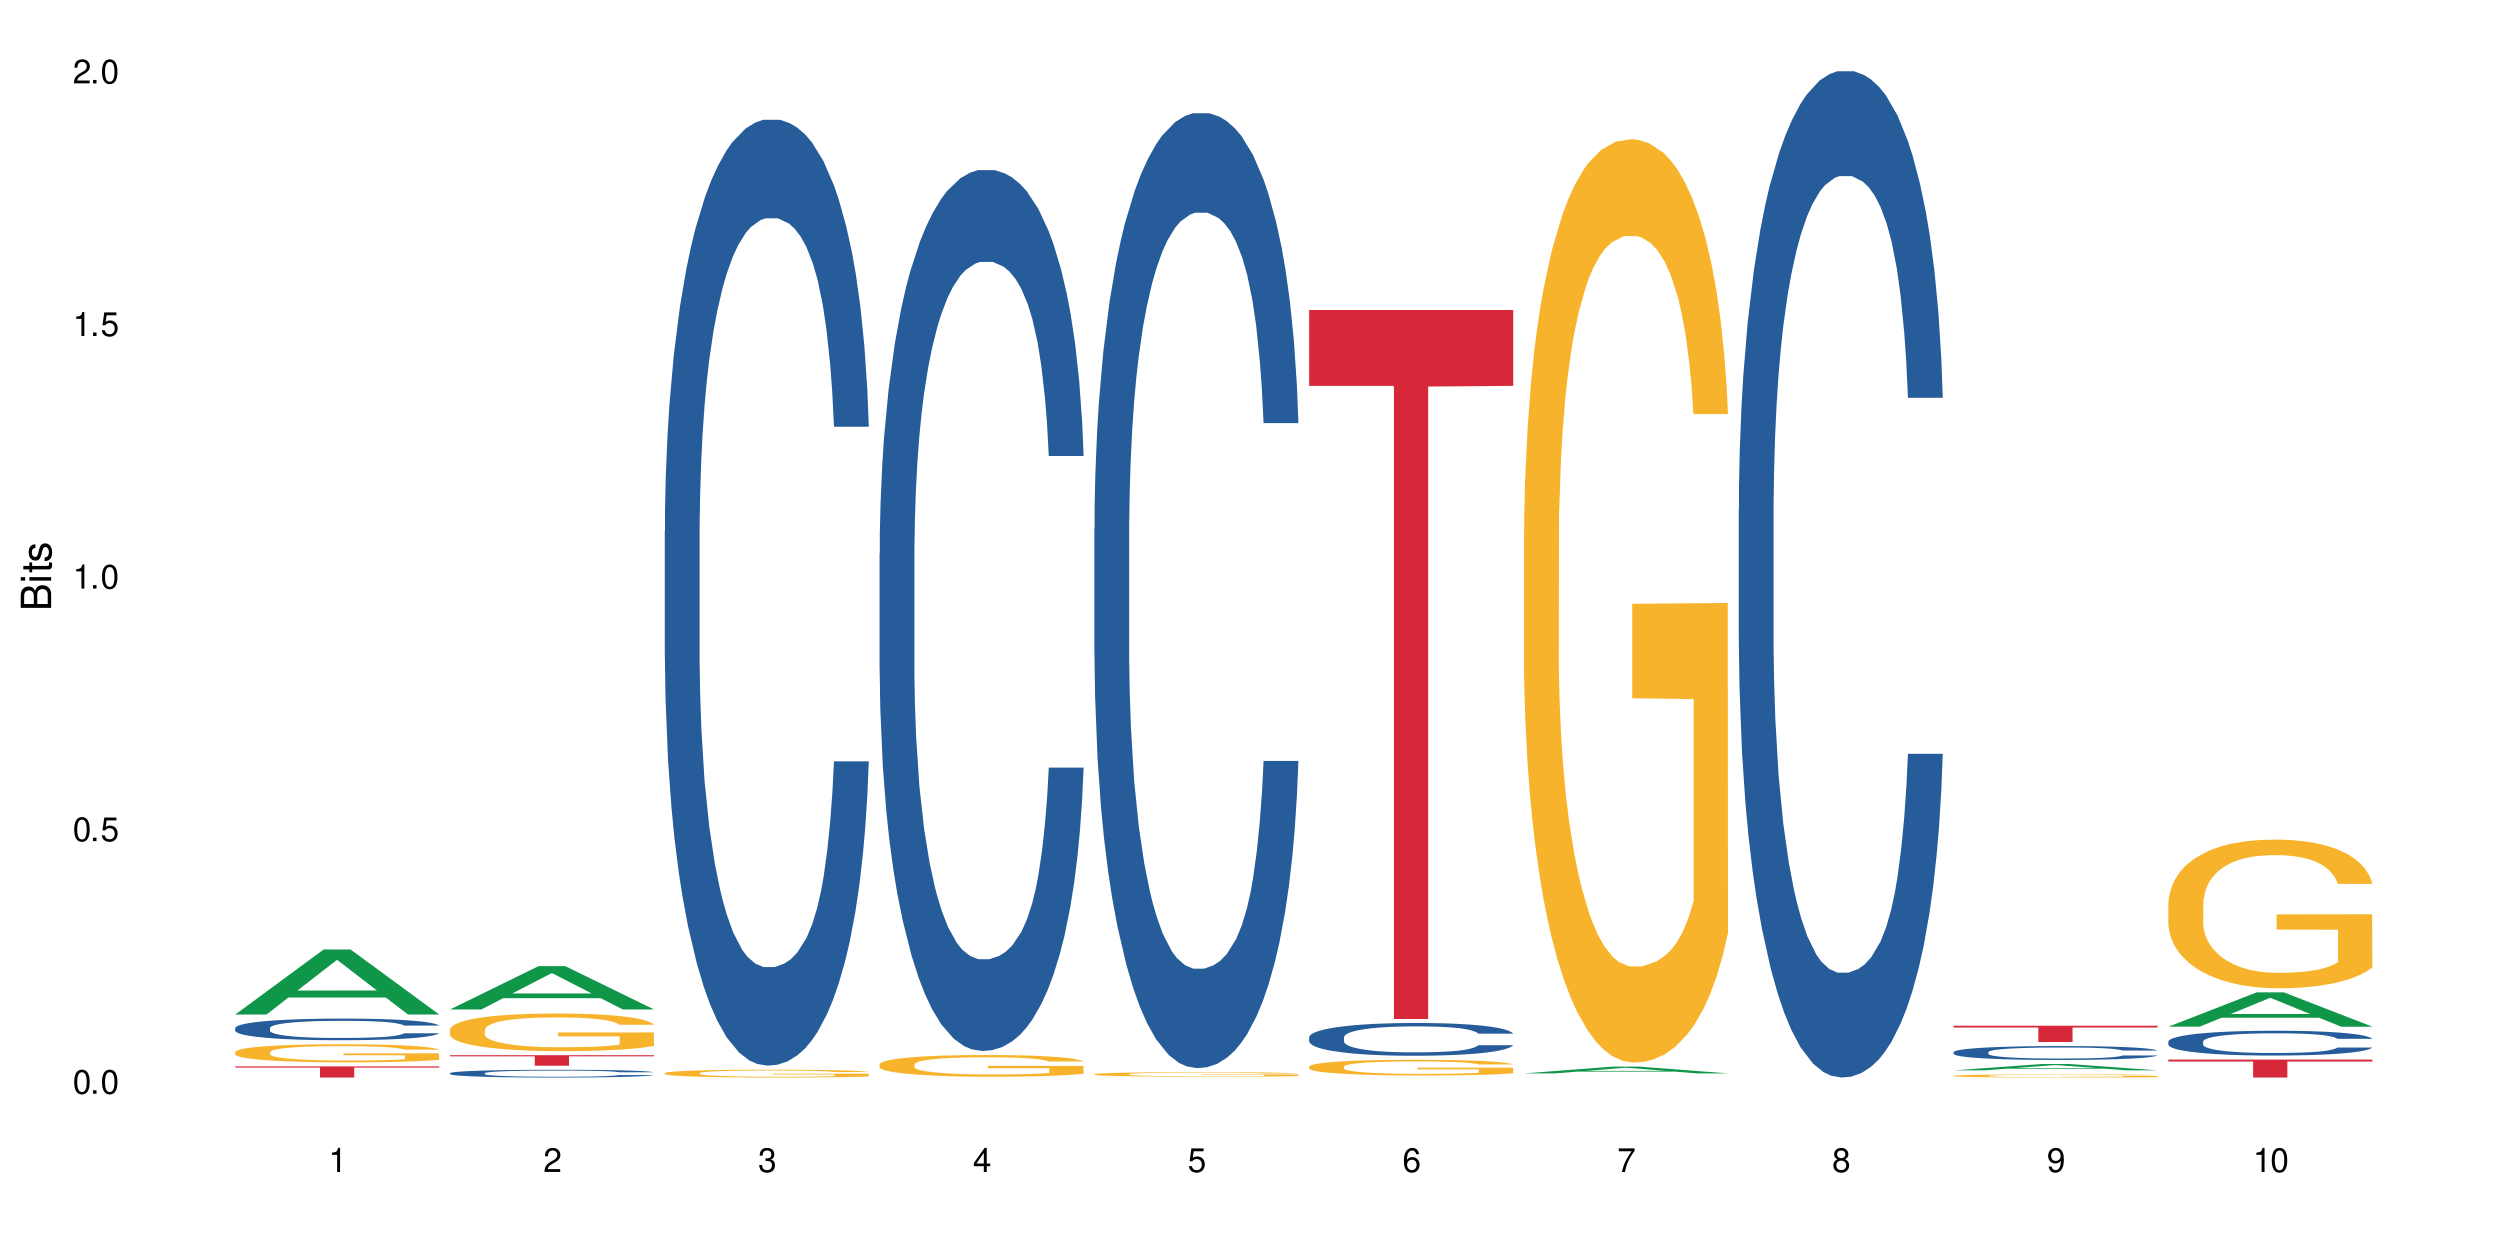
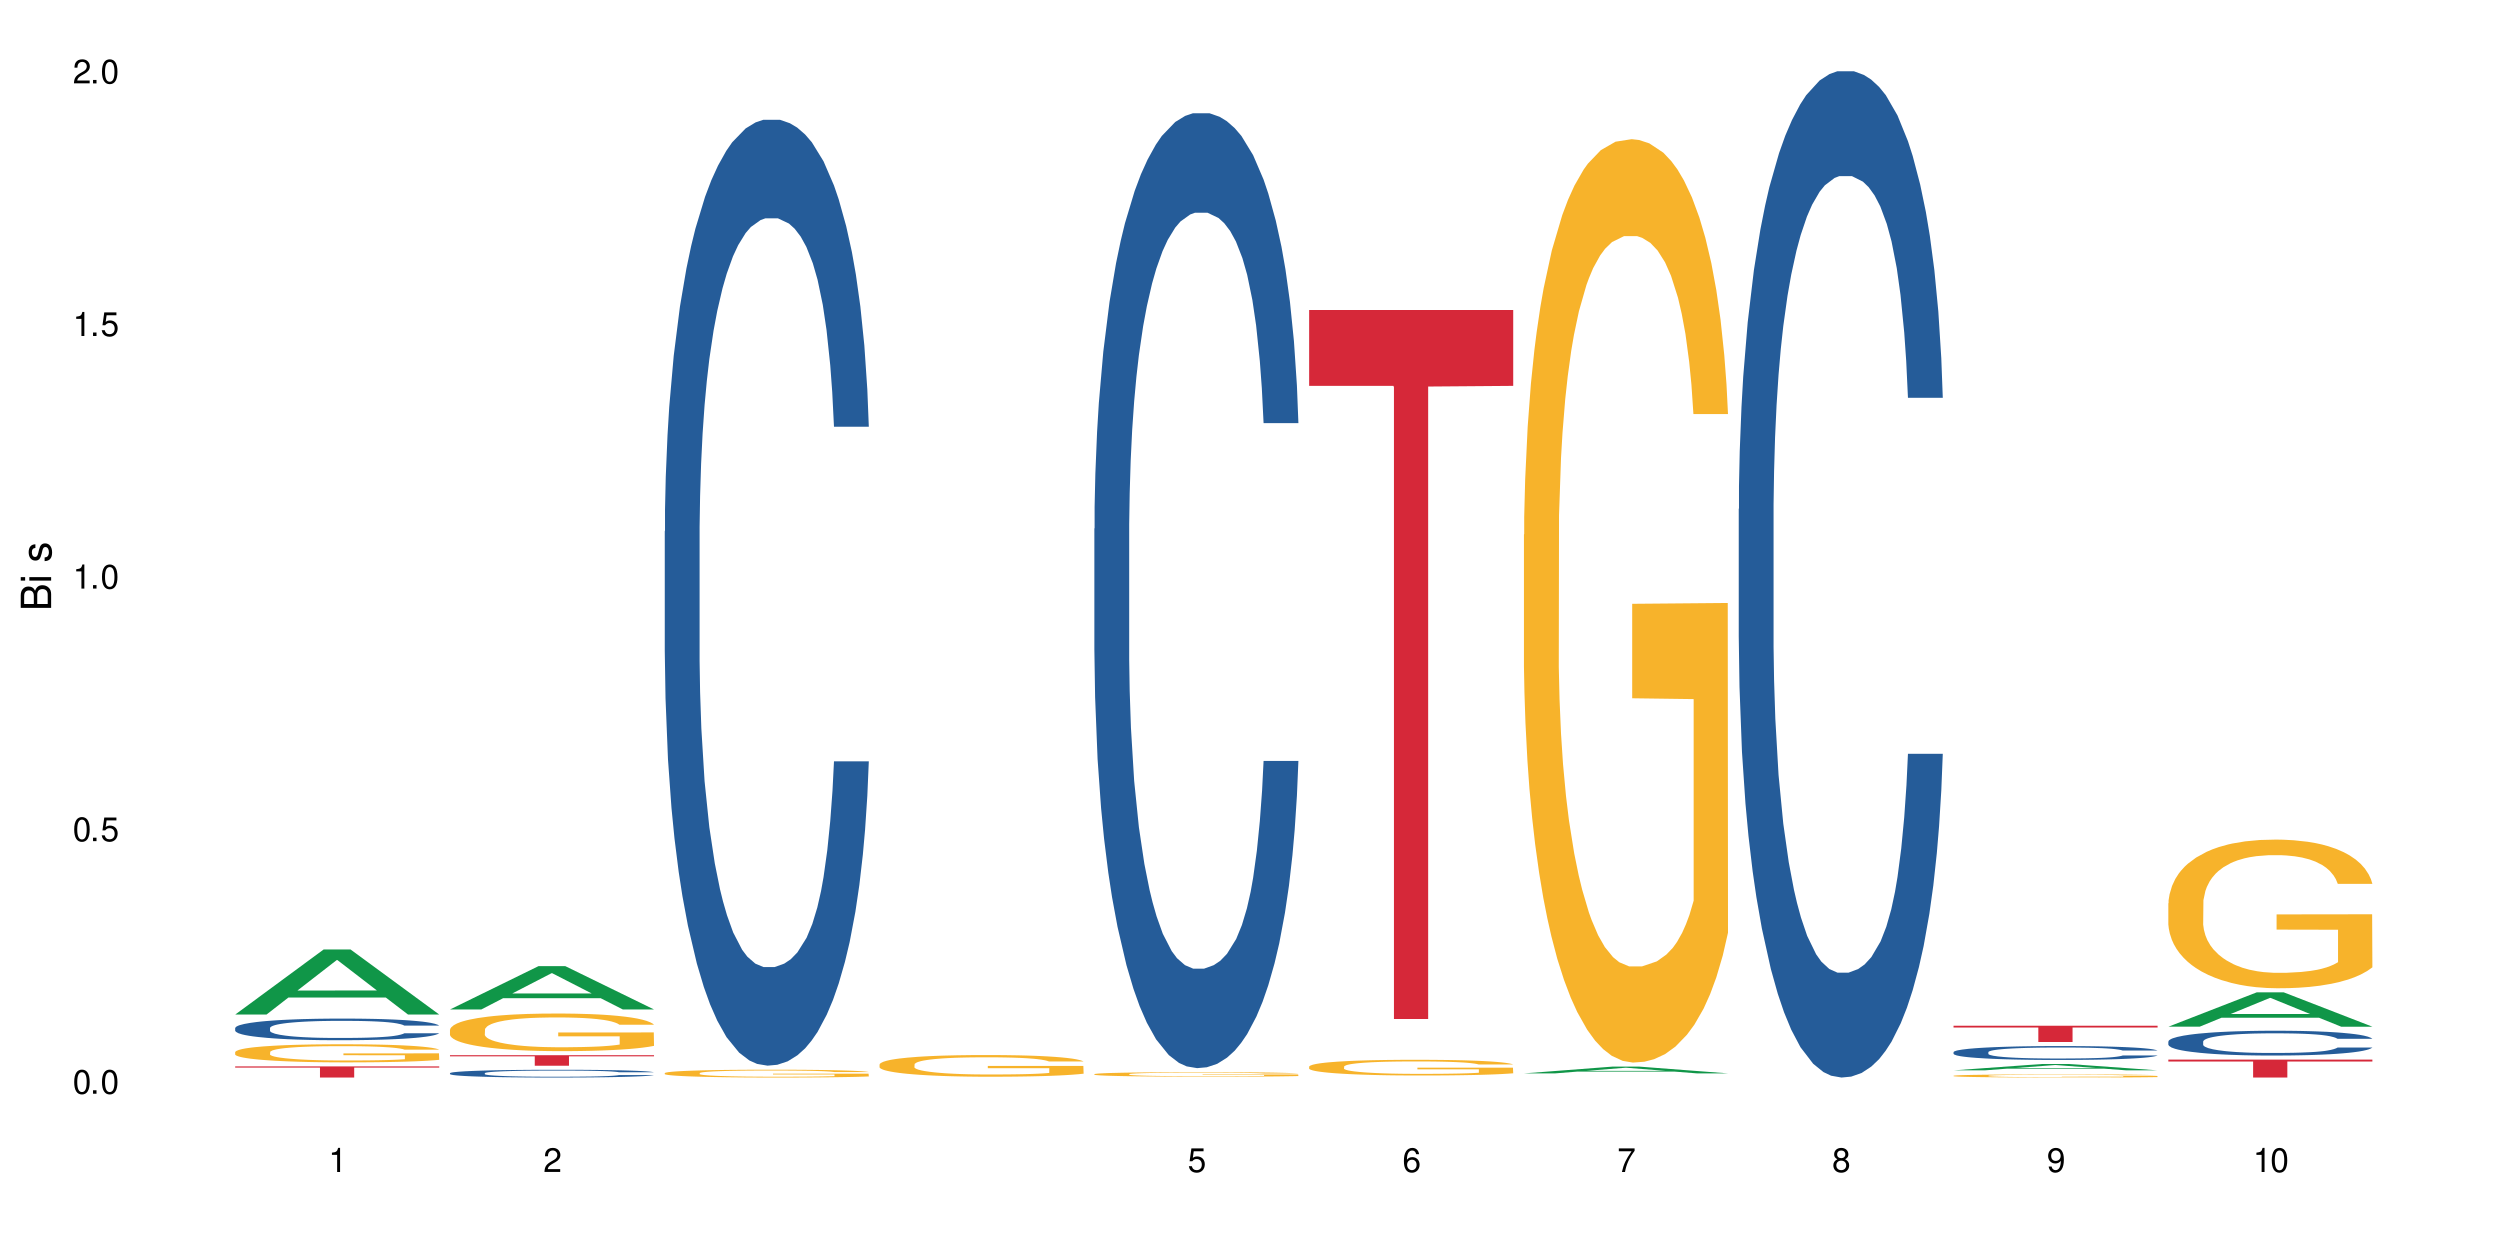
<svg xmlns="http://www.w3.org/2000/svg" xmlns:xlink="http://www.w3.org/1999/xlink" width="720" height="360" viewBox="0 0 720 360">
  <defs>
    <g>
      <g id="glyph-0-0">
</g>
      <g id="glyph-0-1">
        <path d="M 2.641 -6.938 C 2 -6.938 1.422 -6.656 1.078 -6.172 C 0.641 -5.562 0.406 -4.641 0.406 -3.359 C 0.406 -1.016 1.188 0.219 2.641 0.219 C 4.078 0.219 4.859 -1.016 4.859 -3.297 C 4.859 -4.641 4.656 -5.547 4.203 -6.172 C 3.844 -6.656 3.281 -6.938 2.641 -6.938 Z M 2.641 -6.188 C 3.547 -6.188 4 -5.25 4 -3.375 C 4 -1.406 3.562 -0.484 2.625 -0.484 C 1.734 -0.484 1.281 -1.438 1.281 -3.344 C 1.281 -5.25 1.734 -6.188 2.641 -6.188 Z M 2.641 -6.188 " />
      </g>
      <g id="glyph-0-2">
        <path d="M 1.828 -1 L 0.828 -1 L 0.828 0 L 1.828 0 Z M 1.828 -1 " />
      </g>
      <g id="glyph-0-3">
        <path d="M 4.562 -6.797 L 1.062 -6.797 L 0.547 -3.094 L 1.328 -3.094 C 1.719 -3.562 2.047 -3.734 2.578 -3.734 C 3.484 -3.734 4.062 -3.109 4.062 -2.094 C 4.062 -1.125 3.484 -0.531 2.578 -0.531 C 1.828 -0.531 1.375 -0.906 1.188 -1.672 L 0.328 -1.672 C 0.453 -1.109 0.547 -0.844 0.75 -0.594 C 1.125 -0.078 1.828 0.219 2.594 0.219 C 3.969 0.219 4.922 -0.781 4.922 -2.219 C 4.922 -3.562 4.031 -4.484 2.719 -4.484 C 2.25 -4.484 1.859 -4.359 1.469 -4.062 L 1.734 -5.969 L 4.562 -5.969 Z M 4.562 -6.797 " />
      </g>
      <g id="glyph-0-4">
        <path d="M 2.484 -4.938 L 2.484 0 L 3.328 0 L 3.328 -6.938 L 2.766 -6.938 C 2.469 -5.875 2.281 -5.734 0.984 -5.562 L 0.984 -4.938 Z M 2.484 -4.938 " />
      </g>
      <g id="glyph-0-5">
        <path d="M 4.859 -0.828 L 1.281 -0.828 C 1.359 -1.406 1.672 -1.781 2.5 -2.281 L 3.469 -2.828 C 4.406 -3.344 4.906 -4.062 4.906 -4.906 C 4.906 -5.484 4.672 -6.031 4.266 -6.406 C 3.859 -6.766 3.375 -6.938 2.719 -6.938 C 1.859 -6.938 1.219 -6.625 0.844 -6.031 C 0.609 -5.672 0.5 -5.234 0.484 -4.531 L 1.328 -4.531 C 1.359 -5.016 1.406 -5.281 1.531 -5.516 C 1.75 -5.938 2.188 -6.203 2.703 -6.203 C 3.469 -6.203 4.031 -5.641 4.031 -4.891 C 4.031 -4.344 3.719 -3.859 3.125 -3.516 L 2.234 -3 C 0.812 -2.172 0.406 -1.531 0.328 -0.016 L 4.859 -0.016 Z M 4.859 -0.828 " />
      </g>
      <g id="glyph-0-6">
-         <path d="M 2.125 -3.188 L 2.578 -3.188 C 3.5 -3.188 3.984 -2.766 3.984 -1.922 C 3.984 -1.062 3.469 -0.531 2.594 -0.531 C 1.656 -0.531 1.203 -1 1.156 -2.016 L 0.312 -2.016 C 0.344 -1.453 0.438 -1.094 0.609 -0.781 C 0.953 -0.109 1.625 0.219 2.547 0.219 C 3.953 0.219 4.859 -0.625 4.859 -1.938 C 4.859 -2.828 4.516 -3.297 3.703 -3.594 C 4.344 -3.844 4.656 -4.328 4.656 -5.031 C 4.656 -6.219 3.875 -6.938 2.578 -6.938 C 1.203 -6.938 0.484 -6.172 0.453 -4.703 L 1.297 -4.703 C 1.312 -5.125 1.344 -5.359 1.453 -5.578 C 1.641 -5.969 2.062 -6.203 2.594 -6.203 C 3.344 -6.203 3.797 -5.75 3.797 -5 C 3.797 -4.516 3.609 -4.219 3.25 -4.047 C 3.016 -3.953 2.703 -3.922 2.125 -3.906 Z M 2.125 -3.188 " />
-       </g>
+         </g>
      <g id="glyph-0-7">
-         <path d="M 3.141 -1.672 L 3.141 0 L 3.984 0 L 3.984 -1.672 L 4.984 -1.672 L 4.984 -2.438 L 3.984 -2.438 L 3.984 -6.938 L 3.359 -6.938 L 0.266 -2.578 L 0.266 -1.672 Z M 3.141 -2.438 L 1 -2.438 L 3.141 -5.5 Z M 3.141 -2.438 " />
-       </g>
+         </g>
      <g id="glyph-0-8">
        <path d="M 4.781 -5.125 C 4.609 -6.266 3.891 -6.938 2.844 -6.938 C 2.094 -6.938 1.422 -6.578 1.031 -5.953 C 0.594 -5.266 0.406 -4.422 0.406 -3.172 C 0.406 -2 0.578 -1.25 0.984 -0.641 C 1.359 -0.078 1.953 0.219 2.703 0.219 C 3.984 0.219 4.922 -0.75 4.922 -2.094 C 4.922 -3.375 4.062 -4.281 2.844 -4.281 C 2.172 -4.281 1.641 -4.031 1.281 -3.516 C 1.281 -5.234 1.828 -6.188 2.797 -6.188 C 3.391 -6.188 3.797 -5.797 3.938 -5.125 Z M 2.734 -3.531 C 3.547 -3.531 4.062 -2.953 4.062 -2.031 C 4.062 -1.156 3.484 -0.531 2.703 -0.531 C 1.922 -0.531 1.328 -1.188 1.328 -2.078 C 1.328 -2.938 1.906 -3.531 2.734 -3.531 Z M 2.734 -3.531 " />
      </g>
      <g id="glyph-0-9">
        <path d="M 4.984 -6.797 L 0.438 -6.797 L 0.438 -5.969 L 4.109 -5.969 C 2.5 -3.656 1.828 -2.234 1.328 0 L 2.219 0 C 2.594 -2.172 3.453 -4.047 4.984 -6.094 Z M 4.984 -6.797 " />
      </g>
      <g id="glyph-0-10">
        <path d="M 3.75 -3.656 C 4.469 -4.094 4.688 -4.438 4.688 -5.078 C 4.688 -6.172 3.844 -6.938 2.641 -6.938 C 1.438 -6.938 0.594 -6.172 0.594 -5.094 C 0.594 -4.438 0.812 -4.094 1.516 -3.656 C 0.734 -3.266 0.359 -2.703 0.359 -1.922 C 0.359 -0.656 1.281 0.219 2.641 0.219 C 3.984 0.219 4.922 -0.656 4.922 -1.922 C 4.922 -2.703 4.531 -3.266 3.75 -3.656 Z M 2.641 -6.188 C 3.359 -6.188 3.812 -5.75 3.812 -5.062 C 3.812 -4.406 3.344 -3.984 2.641 -3.984 C 1.922 -3.984 1.453 -4.406 1.453 -5.078 C 1.453 -5.75 1.922 -6.188 2.641 -6.188 Z M 2.641 -3.266 C 3.484 -3.266 4.062 -2.719 4.062 -1.906 C 4.062 -1.078 3.484 -0.531 2.625 -0.531 C 1.797 -0.531 1.219 -1.094 1.219 -1.906 C 1.219 -2.719 1.781 -3.266 2.641 -3.266 Z M 2.641 -3.266 " />
      </g>
      <g id="glyph-0-11">
        <path d="M 0.516 -1.578 C 0.672 -0.453 1.406 0.219 2.438 0.219 C 3.188 0.219 3.859 -0.141 4.266 -0.766 C 4.688 -1.453 4.891 -2.297 4.891 -3.547 C 4.891 -4.719 4.703 -5.453 4.312 -6.078 C 3.938 -6.641 3.344 -6.938 2.594 -6.938 C 1.297 -6.938 0.359 -5.969 0.359 -4.625 C 0.359 -3.344 1.234 -2.453 2.453 -2.453 C 3.094 -2.453 3.578 -2.672 4.016 -3.203 C 4 -1.484 3.469 -0.531 2.5 -0.531 C 1.906 -0.531 1.484 -0.906 1.359 -1.578 Z M 2.578 -6.203 C 3.375 -6.203 3.969 -5.531 3.969 -4.641 C 3.969 -3.797 3.391 -3.188 2.547 -3.188 C 1.734 -3.188 1.234 -3.766 1.234 -4.688 C 1.234 -5.562 1.797 -6.203 2.578 -6.203 Z M 2.578 -6.203 " />
      </g>
      <g id="glyph-1-0">
</g>
      <g id="glyph-1-1">
        <path d="M 0 -0.953 L 0 -4.891 C 0 -5.719 -0.234 -6.344 -0.734 -6.797 C -1.188 -7.234 -1.812 -7.469 -2.5 -7.469 C -3.547 -7.469 -4.188 -7 -4.625 -5.875 C -4.984 -6.688 -5.625 -7.094 -6.531 -7.094 C -7.172 -7.094 -7.734 -6.859 -8.141 -6.391 C -8.562 -5.922 -8.75 -5.344 -8.75 -4.5 L -8.75 -0.953 Z M -4.984 -2.062 L -7.766 -2.062 L -7.766 -4.219 C -7.766 -4.844 -7.688 -5.203 -7.453 -5.5 C -7.219 -5.812 -6.859 -5.969 -6.375 -5.969 C -5.891 -5.969 -5.531 -5.812 -5.297 -5.5 C -5.062 -5.203 -4.984 -4.844 -4.984 -4.219 Z M -0.984 -2.062 L -4 -2.062 L -4 -4.781 C -4 -5.766 -3.438 -6.359 -2.484 -6.359 C -1.547 -6.359 -0.984 -5.766 -0.984 -4.781 Z M -0.984 -2.062 " />
      </g>
      <g id="glyph-1-2">
        <path d="M -6.281 -1.797 L -6.281 -0.797 L 0 -0.797 L 0 -1.797 Z M -8.75 -1.797 L -8.75 -0.797 L -7.484 -0.797 L -7.484 -1.797 Z M -8.75 -1.797 " />
      </g>
      <g id="glyph-1-3">
-         <path d="M -6.281 -3.047 L -6.281 -2.016 L -8.016 -2.016 L -8.016 -1.016 L -6.281 -1.016 L -6.281 -0.172 L -5.469 -0.172 L -5.469 -1.016 L -0.719 -1.016 C -0.078 -1.016 0.281 -1.453 0.281 -2.234 C 0.281 -2.5 0.25 -2.719 0.188 -3.047 L -0.641 -3.047 C -0.609 -2.906 -0.594 -2.766 -0.594 -2.562 C -0.594 -2.141 -0.719 -2.016 -1.156 -2.016 L -5.469 -2.016 L -5.469 -3.047 Z M -6.281 -3.047 " />
-       </g>
+         </g>
      <g id="glyph-1-4">
        <path d="M -4.531 -5.25 C -5.766 -5.25 -6.469 -4.422 -6.469 -2.969 C -6.469 -1.516 -5.719 -0.562 -4.547 -0.562 C -3.562 -0.562 -3.094 -1.062 -2.734 -2.562 L -2.516 -3.484 C -2.344 -4.188 -2.094 -4.469 -1.641 -4.469 C -1.047 -4.469 -0.641 -3.875 -0.641 -3 C -0.641 -2.453 -0.797 -2 -1.062 -1.75 C -1.25 -1.594 -1.422 -1.531 -1.875 -1.469 L -1.875 -0.406 C -0.422 -0.453 0.281 -1.266 0.281 -2.922 C 0.281 -4.5 -0.5 -5.516 -1.719 -5.516 C -2.656 -5.516 -3.172 -4.984 -3.469 -3.734 L -3.703 -2.766 C -3.891 -1.953 -4.156 -1.609 -4.594 -1.609 C -5.188 -1.609 -5.547 -2.125 -5.547 -2.938 C -5.547 -3.75 -5.203 -4.172 -4.531 -4.203 Z M -4.531 -5.25 " />
      </g>
    </g>
  </defs>
  <rect x="-72" y="-36" width="864" height="432" fill="rgb(100%, 100%, 100%)" fill-opacity="1" />
  <path fill-rule="nonzero" fill="rgb(6.275%, 58.824%, 28.235%)" fill-opacity="1" d="M 67.73 292.176 L 67.793 292.16 L 93.223 273.438 L 100.945 273.438 L 126.5 292.195 L 117.52 292.195 L 111.117 287.297 L 83.051 287.297 L 76.773 292.176 L 67.73 292.176 L 85.75 285.273 L 108.543 285.254 L 97.176 276.504 L 97.051 276.484 L 96.926 276.539 L 85.688 285.254 L 85.75 285.273 Z M 67.73 292.176 " />
  <path fill-rule="nonzero" fill="rgb(14.51%, 36.078%, 60%)" fill-opacity="1" d="M 67.73 296.066 L 67.801 296.062 L 67.801 295.926 L 68.02 295.707 L 68.52 295.434 L 69.02 295.246 L 70.312 294.91 L 72.102 294.586 L 73.965 294.336 L 75.328 294.188 L 76.547 294.074 L 79.34 293.863 L 81.133 293.754 L 83.066 293.66 L 85.434 293.562 L 87.152 293.504 L 91.023 293.414 L 93.891 293.375 L 96.113 293.355 L 100.914 293.355 L 103.781 293.379 L 105.859 293.41 L 108.152 293.453 L 110.086 293.504 L 113.457 293.629 L 116.465 293.789 L 117.828 293.883 L 119.977 294.059 L 121.625 294.227 L 122.773 294.375 L 124.062 294.586 L 125.207 294.844 L 126.07 295.133 L 126.5 295.379 L 116.465 295.379 L 115.965 295.148 L 115.391 294.973 L 114.316 294.742 L 113.238 294.574 L 111.734 294.41 L 110.375 294.301 L 108.512 294.195 L 106.863 294.125 L 105.141 294.074 L 103.492 294.039 L 100.34 294.008 L 96.684 294.008 L 95.324 294.016 L 92.527 294.062 L 91.023 294.102 L 88.871 294.184 L 87.367 294.258 L 85.578 294.371 L 84.359 294.469 L 82.852 294.613 L 81.777 294.746 L 80.559 294.934 L 79.844 295.074 L 79.199 295.234 L 78.625 295.422 L 78.195 295.621 L 77.906 295.832 L 77.766 296.039 L 77.766 296.922 L 77.906 297.125 L 78.266 297.363 L 79.199 297.711 L 80.559 298.012 L 82.137 298.25 L 83.641 298.422 L 84.5 298.504 L 85.648 298.594 L 87.441 298.707 L 90.02 298.82 L 91.523 298.867 L 93.816 298.91 L 96.184 298.934 L 99.336 298.934 L 102.133 298.91 L 103.996 298.883 L 105.93 298.836 L 108.582 298.742 L 110.23 298.648 L 111.664 298.543 L 112.738 298.434 L 113.457 298.344 L 114.531 298.168 L 115.391 297.973 L 116.035 297.773 L 116.465 297.582 L 126.5 297.582 L 126.07 297.809 L 125.422 298.031 L 124.777 298.195 L 123.777 298.395 L 122.629 298.57 L 120.98 298.77 L 119.617 298.902 L 117.828 299.043 L 116.18 299.152 L 114.387 299.246 L 111.734 299.363 L 110.016 299.418 L 108.152 299.469 L 105.93 299.516 L 103.137 299.555 L 100.125 299.578 L 97.328 299.582 L 94.32 299.57 L 92.098 299.551 L 89.16 299.496 L 85.504 299.395 L 82.852 299.289 L 80.773 299.18 L 78.984 299.066 L 76.977 298.91 L 74.395 298.66 L 72.82 298.469 L 71.746 298.309 L 70.527 298.086 L 69.664 297.887 L 68.664 297.57 L 67.945 297.164 L 67.73 296.852 Z M 67.73 296.066 " />
  <path fill-rule="nonzero" fill="rgb(96.863%, 70.196%, 16.863%)" fill-opacity="1" d="M 67.73 302.98 L 67.801 302.977 L 67.801 302.883 L 68.09 302.668 L 68.805 302.371 L 69.738 302.129 L 70.742 301.938 L 71.387 301.84 L 72.461 301.695 L 73.395 301.59 L 75.758 301.375 L 78.77 301.176 L 80.418 301.09 L 82.281 301.008 L 84.93 300.918 L 86.148 300.887 L 89.875 300.809 L 94.105 300.762 L 98.762 300.746 L 100.914 300.754 L 103.852 300.77 L 107.863 300.824 L 110.16 300.871 L 111.949 300.918 L 113.812 300.98 L 116.105 301.074 L 118.258 301.191 L 119.977 301.305 L 121.695 301.449 L 123.129 301.602 L 124.348 301.766 L 125.422 301.969 L 126.07 302.133 L 126.5 302.301 L 116.535 302.301 L 115.965 302.133 L 115.32 302.004 L 114.242 301.848 L 113.168 301.734 L 112.094 301.645 L 110.086 301.52 L 108.367 301.441 L 106.215 301.375 L 104.137 301.332 L 101.773 301.305 L 100.34 301.297 L 96.543 301.297 L 93.102 301.328 L 91.094 301.367 L 89.66 301.406 L 87.656 301.477 L 86.438 301.535 L 85.719 301.57 L 83.57 301.719 L 82.137 301.852 L 81.348 301.945 L 80.344 302.086 L 79.629 302.215 L 78.84 302.406 L 78.41 302.547 L 77.836 302.871 L 77.766 303.73 L 77.98 303.91 L 78.41 304.105 L 78.984 304.277 L 79.844 304.461 L 80.703 304.598 L 82.207 304.785 L 83.496 304.906 L 84.5 304.988 L 86.438 305.117 L 87.227 305.16 L 89.09 305.246 L 91.023 305.312 L 93.387 305.371 L 95.18 305.398 L 98.047 305.422 L 101.703 305.422 L 106 305.395 L 108.727 305.355 L 110.59 305.316 L 111.809 305.285 L 113.312 305.23 L 114.387 305.184 L 115.391 305.133 L 116.609 305.051 L 116.609 303.91 L 98.906 303.906 L 98.906 303.375 L 126.426 303.367 L 126.5 305.23 L 124.992 305.359 L 123.129 305.484 L 121.34 305.578 L 119.477 305.66 L 116.824 305.75 L 114.672 305.809 L 111.375 305.875 L 108.367 305.918 L 105.215 305.945 L 102.418 305.961 L 99.121 305.965 L 96.184 305.957 L 93.031 305.926 L 90.52 305.891 L 88.227 305.84 L 85.934 305.781 L 83.066 305.68 L 81.203 305.598 L 79.27 305.5 L 77.336 305.379 L 75.613 305.25 L 74.469 305.152 L 73.32 305.035 L 72.102 304.895 L 70.957 304.73 L 70.098 304.582 L 69.309 304.418 L 68.734 304.258 L 68.16 304.047 L 67.875 303.875 L 67.73 303.727 Z M 67.73 302.98 " />
  <path fill-rule="nonzero" fill="rgb(83.922%, 15.686%, 22.353%)" fill-opacity="1" d="M 67.73 307.129 L 126.5 307.129 L 126.5 307.473 L 102.008 307.477 L 102.008 310.332 L 92.152 310.332 L 92.152 307.477 L 92.008 307.473 L 67.73 307.473 Z M 67.73 307.129 " />
  <path fill-rule="nonzero" fill="rgb(6.275%, 58.824%, 28.235%)" fill-opacity="1" d="M 129.594 290.719 L 129.656 290.707 L 155.082 278.25 L 162.805 278.25 L 188.359 290.73 L 179.383 290.73 L 172.977 287.473 L 144.91 287.473 L 138.633 290.719 L 129.594 290.719 L 147.613 286.125 L 170.402 286.113 L 159.039 280.289 L 158.914 280.277 L 158.789 280.312 L 147.547 286.113 L 147.613 286.125 Z M 129.594 290.719 " />
  <path fill-rule="nonzero" fill="rgb(14.51%, 36.078%, 60%)" fill-opacity="1" d="M 129.594 309.066 L 129.664 309.066 L 129.664 309.016 L 129.879 308.938 L 130.379 308.84 L 130.883 308.773 L 132.172 308.652 L 133.965 308.535 L 135.828 308.445 L 137.188 308.391 L 138.406 308.352 L 141.203 308.273 L 142.992 308.234 L 144.93 308.199 L 147.293 308.168 L 149.016 308.145 L 152.883 308.113 L 155.75 308.098 L 157.973 308.094 L 162.773 308.094 L 165.641 308.102 L 167.719 308.109 L 170.012 308.129 L 171.949 308.145 L 175.316 308.191 L 178.324 308.246 L 179.688 308.281 L 181.836 308.344 L 183.484 308.406 L 184.633 308.457 L 185.922 308.535 L 187.07 308.625 L 187.93 308.73 L 188.359 308.82 L 178.324 308.82 L 177.824 308.738 L 177.25 308.676 L 176.176 308.59 L 175.102 308.531 L 173.598 308.473 L 172.234 308.434 L 170.371 308.395 L 168.723 308.367 L 167.004 308.352 L 165.355 308.34 L 162.199 308.324 L 158.547 308.324 L 157.184 308.328 L 154.391 308.348 L 152.883 308.359 L 150.734 308.391 L 149.23 308.414 L 147.438 308.457 L 146.219 308.492 L 144.715 308.543 L 143.641 308.594 L 142.422 308.66 L 141.703 308.711 L 141.059 308.77 L 140.484 308.836 L 140.055 308.906 L 139.77 308.984 L 139.625 309.059 L 139.625 309.375 L 139.77 309.449 L 140.129 309.535 L 141.059 309.66 L 142.422 309.766 L 143.996 309.852 L 145.504 309.914 L 146.363 309.945 L 147.508 309.977 L 149.301 310.016 L 151.879 310.059 L 153.387 310.074 L 155.68 310.09 L 158.043 310.098 L 161.199 310.098 L 163.992 310.09 L 165.855 310.082 L 167.789 310.062 L 170.441 310.031 L 172.09 309.996 L 173.523 309.957 L 174.598 309.918 L 175.316 309.887 L 176.391 309.824 L 177.25 309.754 L 177.895 309.68 L 178.324 309.613 L 188.359 309.613 L 187.93 309.695 L 187.285 309.773 L 186.641 309.832 L 185.637 309.906 L 184.488 309.969 L 182.84 310.039 L 181.48 310.086 L 179.688 310.137 L 178.039 310.176 L 176.246 310.211 L 173.598 310.254 L 171.875 310.273 L 170.012 310.293 L 167.789 310.309 L 164.996 310.32 L 161.984 310.332 L 159.191 310.332 L 156.18 310.328 L 153.957 310.32 L 151.02 310.301 L 147.367 310.266 L 144.715 310.227 L 142.637 310.188 L 140.844 310.145 L 138.836 310.09 L 136.258 310 L 134.68 309.93 L 133.605 309.875 L 132.387 309.793 L 131.527 309.723 L 130.523 309.609 L 129.809 309.461 L 129.594 309.348 Z M 129.594 309.066 " />
  <path fill-rule="nonzero" fill="rgb(96.863%, 70.196%, 16.863%)" fill-opacity="1" d="M 129.594 296.535 L 129.664 296.527 L 129.664 296.328 L 129.949 295.883 L 130.668 295.27 L 131.598 294.766 L 132.602 294.367 L 133.246 294.16 L 134.32 293.863 L 135.254 293.645 L 137.617 293.199 L 140.629 292.785 L 142.277 292.605 L 144.141 292.438 L 146.793 292.25 L 148.012 292.18 L 151.738 292.023 L 155.965 291.926 L 160.625 291.895 L 162.773 291.906 L 165.711 291.945 L 169.727 292.055 L 172.02 292.152 L 173.812 292.25 L 175.676 292.379 L 177.969 292.578 L 180.117 292.816 L 181.836 293.051 L 183.559 293.348 L 184.992 293.668 L 186.211 294.012 L 187.285 294.43 L 187.93 294.773 L 188.359 295.121 L 178.398 295.121 L 177.824 294.773 L 177.18 294.508 L 176.105 294.18 L 175.031 293.941 L 173.953 293.754 L 171.949 293.496 L 170.227 293.34 L 168.078 293.199 L 166 293.113 L 163.633 293.051 L 162.199 293.031 L 158.402 293.031 L 154.961 293.102 L 152.957 293.18 L 151.523 293.262 L 149.516 293.41 L 148.297 293.527 L 147.582 293.605 L 145.43 293.914 L 143.996 294.191 L 143.207 294.379 L 142.207 294.676 L 141.488 294.941 L 140.699 295.34 L 140.27 295.637 L 139.695 296.309 L 139.625 298.09 L 139.84 298.465 L 140.27 298.871 L 140.844 299.23 L 141.703 299.605 L 142.562 299.891 L 144.07 300.277 L 145.359 300.535 L 146.363 300.703 L 148.297 300.969 L 149.086 301.059 L 150.949 301.238 L 152.883 301.375 L 155.25 301.496 L 157.039 301.555 L 159.906 301.605 L 163.562 301.605 L 167.863 301.543 L 170.586 301.465 L 172.449 301.387 L 173.668 301.316 L 175.172 301.207 L 176.246 301.109 L 177.25 301 L 178.469 300.832 L 178.469 298.465 L 160.766 298.457 L 160.766 297.348 L 188.289 297.34 L 188.359 301.207 L 186.855 301.477 L 184.992 301.734 L 183.199 301.93 L 181.336 302.098 L 178.684 302.285 L 176.535 302.406 L 173.238 302.543 L 170.227 302.633 L 167.074 302.691 L 164.277 302.723 L 160.984 302.73 L 158.043 302.711 L 154.891 302.652 L 152.383 302.574 L 150.09 302.477 L 147.797 302.348 L 144.93 302.137 L 143.066 301.969 L 141.129 301.762 L 139.195 301.516 L 137.477 301.246 L 136.328 301.039 L 135.184 300.801 L 133.965 300.504 L 132.816 300.168 L 131.957 299.863 L 131.168 299.516 L 130.594 299.188 L 130.023 298.742 L 129.734 298.387 L 129.594 298.082 Z M 129.594 296.535 " />
  <path fill-rule="nonzero" fill="rgb(83.922%, 15.686%, 22.353%)" fill-opacity="1" d="M 129.594 303.895 L 188.359 303.895 L 188.359 304.223 L 163.867 304.223 L 163.867 306.93 L 154.012 306.93 L 154.012 304.227 L 153.871 304.223 L 129.594 304.223 Z M 129.594 303.895 " />
  <path fill-rule="nonzero" fill="rgb(14.51%, 36.078%, 60%)" fill-opacity="1" d="M 191.453 153.023 L 191.523 152.777 L 191.523 146.801 L 191.738 137.336 L 192.242 125.387 L 192.742 117.168 L 194.031 102.477 L 195.824 88.285 L 197.688 77.328 L 199.051 70.852 L 200.27 65.871 L 203.062 56.66 L 204.855 51.93 L 206.789 47.695 L 209.156 43.461 L 210.875 40.973 L 214.746 36.988 L 217.613 35.246 L 219.832 34.5 L 224.637 34.5 L 227.5 35.496 L 229.582 36.738 L 231.875 38.73 L 233.809 40.973 L 237.176 46.449 L 240.188 53.422 L 241.547 57.406 L 243.699 65.125 L 245.348 72.598 L 246.492 79.07 L 247.785 88.285 L 248.93 99.488 L 249.789 112.188 L 250.219 122.895 L 240.188 122.895 L 239.684 112.934 L 239.113 105.215 L 238.035 95.008 L 236.961 87.785 L 235.457 80.562 L 234.094 75.832 L 232.23 71.102 L 230.582 68.113 L 228.863 65.871 L 227.215 64.379 L 224.062 62.887 L 220.406 62.887 L 219.043 63.383 L 216.25 65.375 L 214.746 67.117 L 212.594 70.605 L 211.09 73.84 L 209.297 78.82 L 208.078 83.055 L 206.574 89.527 L 205.5 95.254 L 204.281 103.473 L 203.566 109.699 L 202.918 116.672 L 202.348 124.887 L 201.918 133.602 L 201.629 142.816 L 201.484 151.781 L 201.484 190.375 L 201.629 199.34 L 201.988 209.797 L 202.918 224.988 L 204.281 238.184 L 205.859 248.641 L 207.363 256.113 L 208.223 259.598 L 209.371 263.582 L 211.16 268.562 L 213.742 273.543 L 215.246 275.535 L 217.539 277.527 L 219.906 278.523 L 223.059 278.523 L 225.852 277.527 L 227.715 276.281 L 229.652 274.289 L 232.305 270.059 L 233.953 266.074 L 235.387 261.344 L 236.461 256.609 L 237.176 252.625 L 238.254 244.906 L 239.113 236.441 L 239.758 227.727 L 240.188 219.262 L 250.219 219.262 L 249.789 229.219 L 249.145 238.93 L 248.5 246.152 L 247.496 254.867 L 246.352 262.586 L 244.703 271.301 L 243.34 277.027 L 241.547 283.254 L 239.898 287.984 L 238.109 292.219 L 235.457 297.199 L 233.738 299.688 L 231.875 301.93 L 229.652 303.922 L 226.855 305.664 L 223.848 306.66 L 221.051 306.91 L 218.043 306.41 L 215.82 305.414 L 212.883 303.176 L 209.227 298.691 L 206.574 293.961 L 204.496 289.23 L 202.703 284.25 L 200.699 277.527 L 198.117 266.57 L 196.543 258.105 L 195.465 251.133 L 194.246 241.422 L 193.387 232.707 L 192.383 218.762 L 191.668 201.082 L 191.453 187.387 Z M 191.453 153.023 " />
  <path fill-rule="nonzero" fill="rgb(96.863%, 70.196%, 16.863%)" fill-opacity="1" d="M 191.453 309.043 L 191.523 309.039 L 191.523 308.996 L 191.812 308.906 L 192.527 308.777 L 193.461 308.672 L 194.461 308.59 L 195.109 308.547 L 196.184 308.484 L 197.113 308.438 L 199.48 308.348 L 202.488 308.258 L 204.137 308.223 L 206 308.188 L 208.652 308.148 L 209.871 308.133 L 213.598 308.102 L 217.828 308.078 L 222.484 308.074 L 224.637 308.074 L 227.574 308.082 L 231.586 308.105 L 233.879 308.129 L 235.672 308.148 L 237.535 308.176 L 239.828 308.215 L 241.98 308.266 L 243.699 308.316 L 245.418 308.375 L 246.852 308.441 L 248.07 308.516 L 249.145 308.602 L 249.789 308.676 L 250.219 308.746 L 240.258 308.746 L 239.684 308.676 L 239.039 308.617 L 237.965 308.551 L 236.891 308.5 L 235.816 308.461 L 233.809 308.406 L 232.09 308.375 L 229.938 308.348 L 227.859 308.328 L 225.496 308.316 L 224.062 308.312 L 220.262 308.312 L 216.824 308.324 L 214.816 308.34 L 213.383 308.359 L 211.375 308.391 L 210.156 308.414 L 209.441 308.43 L 207.293 308.496 L 205.859 308.551 L 205.07 308.59 L 204.066 308.652 L 203.348 308.707 L 202.562 308.793 L 202.133 308.852 L 201.559 308.992 L 201.484 309.363 L 201.703 309.441 L 202.133 309.527 L 202.703 309.602 L 203.566 309.68 L 204.426 309.742 L 205.93 309.82 L 207.219 309.875 L 208.223 309.91 L 210.156 309.965 L 210.945 309.984 L 212.809 310.02 L 214.746 310.051 L 217.109 310.074 L 218.902 310.086 L 221.77 310.098 L 225.422 310.098 L 229.723 310.086 L 232.445 310.07 L 234.309 310.051 L 235.527 310.039 L 237.035 310.016 L 238.109 309.992 L 239.113 309.973 L 240.332 309.938 L 240.332 309.441 L 222.629 309.441 L 222.629 309.211 L 250.148 309.207 L 250.219 310.016 L 248.715 310.07 L 246.852 310.125 L 245.059 310.164 L 243.195 310.199 L 240.547 310.238 L 238.395 310.266 L 235.098 310.293 L 232.09 310.312 L 228.934 310.324 L 226.141 310.332 L 222.844 310.332 L 219.906 310.328 L 216.75 310.316 L 214.242 310.301 L 209.656 310.254 L 206.789 310.207 L 204.926 310.172 L 202.992 310.129 L 201.055 310.078 L 199.336 310.023 L 198.191 309.98 L 197.043 309.93 L 195.824 309.867 L 194.68 309.797 L 193.816 309.734 L 193.031 309.66 L 192.457 309.594 L 191.883 309.5 L 191.598 309.426 L 191.453 309.363 Z M 191.453 309.043 " />
-   <path fill-rule="nonzero" fill="rgb(14.51%, 36.078%, 60%)" fill-opacity="1" d="M 253.312 159.379 L 253.387 159.145 L 253.387 153.582 L 253.602 144.77 L 254.102 133.637 L 254.605 125.984 L 255.895 112.305 L 257.684 99.086 L 259.547 88.883 L 260.91 82.852 L 262.129 78.215 L 264.922 69.637 L 266.715 65.23 L 268.652 61.289 L 271.016 57.344 L 272.734 55.027 L 276.605 51.316 L 279.473 49.691 L 281.695 48.996 L 286.496 48.996 L 289.363 49.926 L 291.441 51.086 L 293.734 52.938 L 295.668 55.027 L 299.039 60.129 L 302.047 66.621 L 303.41 70.332 L 305.559 77.52 L 307.207 84.477 L 308.355 90.504 L 309.645 99.086 L 310.793 109.52 L 311.652 121.348 L 312.082 131.32 L 302.047 131.32 L 301.547 122.043 L 300.973 114.855 L 299.898 105.348 L 298.824 98.621 L 297.316 91.898 L 295.957 87.492 L 294.094 83.086 L 292.445 80.301 L 290.723 78.215 L 289.074 76.824 L 285.922 75.434 L 282.266 75.434 L 280.906 75.898 L 278.109 77.75 L 276.605 79.375 L 274.457 82.621 L 272.949 85.637 L 271.16 90.273 L 269.941 94.215 L 268.434 100.246 L 267.359 105.578 L 266.141 113.23 L 265.426 119.027 L 264.781 125.52 L 264.207 133.176 L 263.777 141.289 L 263.492 149.871 L 263.348 158.219 L 263.348 194.16 L 263.492 202.508 L 263.848 212.25 L 264.781 226.395 L 266.141 238.684 L 267.719 248.426 L 269.223 255.383 L 270.082 258.629 L 271.23 262.336 L 273.023 266.977 L 275.602 271.613 L 277.105 273.469 L 279.402 275.324 L 281.766 276.25 L 284.918 276.25 L 287.715 275.324 L 289.578 274.164 L 291.512 272.309 L 294.164 268.367 L 295.812 264.656 L 297.246 260.25 L 298.32 255.844 L 299.039 252.133 L 300.113 244.945 L 300.973 237.062 L 301.617 228.945 L 302.047 221.062 L 312.082 221.062 L 311.652 230.336 L 311.008 239.379 L 310.363 246.105 L 309.359 254.223 L 308.211 261.41 L 306.562 269.527 L 305.203 274.859 L 303.41 280.656 L 301.762 285.062 L 299.969 289.004 L 297.316 293.645 L 295.598 295.961 L 293.734 298.051 L 291.512 299.902 L 288.719 301.527 L 285.707 302.453 L 282.914 302.688 L 279.902 302.223 L 277.68 301.297 L 274.742 299.207 L 271.086 295.035 L 268.434 290.629 L 266.355 286.223 L 264.566 281.586 L 262.559 275.324 L 259.98 265.121 L 258.402 257.234 L 257.328 250.742 L 256.109 241.699 L 255.25 233.582 L 254.246 220.598 L 253.527 204.133 L 253.312 191.379 Z M 253.312 159.379 " />
  <path fill-rule="nonzero" fill="rgb(96.863%, 70.196%, 16.863%)" fill-opacity="1" d="M 253.312 306.527 L 253.387 306.523 L 253.387 306.406 L 253.672 306.152 L 254.387 305.797 L 255.32 305.508 L 256.324 305.277 L 256.969 305.156 L 258.043 304.988 L 258.977 304.859 L 261.34 304.605 L 264.352 304.363 L 266 304.262 L 267.863 304.164 L 270.516 304.055 L 271.73 304.016 L 275.461 303.926 L 279.688 303.867 L 284.348 303.852 L 286.496 303.855 L 289.434 303.879 L 293.449 303.941 L 295.742 304 L 297.531 304.055 L 299.395 304.129 L 301.691 304.246 L 303.84 304.383 L 305.559 304.52 L 307.281 304.691 L 308.715 304.871 L 309.93 305.07 L 311.008 305.312 L 311.652 305.512 L 312.082 305.711 L 302.121 305.711 L 301.547 305.512 L 300.902 305.359 L 299.824 305.168 L 298.75 305.031 L 297.676 304.922 L 295.668 304.773 L 293.949 304.684 L 291.801 304.605 L 289.723 304.555 L 287.355 304.52 L 285.922 304.508 L 282.125 304.508 L 278.684 304.547 L 276.676 304.594 L 275.242 304.637 L 273.238 304.723 L 272.02 304.793 L 271.301 304.84 L 269.152 305.016 L 267.719 305.176 L 266.93 305.285 L 265.926 305.453 L 265.211 305.609 L 264.422 305.836 L 263.992 306.008 L 263.418 306.395 L 263.348 307.422 L 263.562 307.641 L 263.992 307.875 L 264.566 308.082 L 265.426 308.297 L 266.285 308.461 L 267.789 308.684 L 269.082 308.832 L 270.082 308.93 L 272.02 309.086 L 272.809 309.137 L 274.672 309.238 L 276.605 309.32 L 278.973 309.387 L 280.762 309.422 L 283.629 309.449 L 287.285 309.449 L 291.586 309.414 L 294.309 309.371 L 296.172 309.324 L 297.391 309.285 L 298.895 309.223 L 299.969 309.164 L 300.973 309.102 L 302.191 309.004 L 302.191 307.641 L 284.488 307.637 L 284.488 306.996 L 312.008 306.988 L 312.082 309.223 L 310.578 309.375 L 308.715 309.523 L 306.922 309.637 L 305.059 309.734 L 302.406 309.844 L 300.258 309.914 L 296.961 309.992 L 293.949 310.043 L 290.797 310.078 L 288 310.094 L 284.703 310.102 L 281.766 310.09 L 278.613 310.055 L 276.105 310.008 L 273.812 309.953 L 271.516 309.879 L 268.652 309.758 L 266.789 309.66 L 264.852 309.543 L 262.918 309.398 L 261.195 309.246 L 260.051 309.125 L 258.902 308.988 L 257.684 308.816 L 256.539 308.621 L 255.68 308.445 L 254.891 308.246 L 254.316 308.059 L 253.742 307.801 L 253.457 307.594 L 253.312 307.418 Z M 253.312 306.527 " />
  <path fill-rule="nonzero" fill="rgb(14.51%, 36.078%, 60%)" fill-opacity="1" d="M 315.176 152.273 L 315.246 152.023 L 315.246 145.988 L 315.461 136.438 L 315.961 124.371 L 316.465 116.078 L 317.754 101.246 L 319.547 86.918 L 321.41 75.855 L 322.77 69.32 L 323.988 64.293 L 326.785 54.992 L 328.578 50.215 L 330.512 45.941 L 332.875 41.668 L 334.598 39.156 L 338.465 35.133 L 341.332 33.375 L 343.555 32.621 L 348.355 32.621 L 351.223 33.625 L 353.301 34.883 L 355.594 36.895 L 357.531 39.156 L 360.898 44.684 L 363.91 51.723 L 365.27 55.746 L 367.422 63.539 L 369.07 71.078 L 370.215 77.617 L 371.504 86.918 L 372.652 98.227 L 373.512 111.047 L 373.941 121.859 L 363.91 121.859 L 363.406 111.805 L 362.832 104.012 L 361.758 93.703 L 360.684 86.414 L 359.18 79.125 L 357.816 74.348 L 355.953 69.57 L 354.305 66.555 L 352.586 64.293 L 350.938 62.785 L 347.785 61.277 L 344.129 61.277 L 342.766 61.777 L 339.973 63.789 L 338.465 65.551 L 336.316 69.07 L 334.812 72.336 L 333.02 77.363 L 331.801 81.637 L 330.297 88.172 L 329.223 93.953 L 328.004 102.25 L 327.285 108.535 L 326.641 115.574 L 326.066 123.867 L 325.637 132.668 L 325.352 141.969 L 325.207 151.016 L 325.207 189.98 L 325.352 199.031 L 325.711 209.59 L 326.641 224.922 L 328.004 238.246 L 329.578 248.805 L 331.086 256.344 L 331.945 259.863 L 333.09 263.887 L 334.883 268.914 L 337.465 273.941 L 338.969 275.953 L 341.262 277.961 L 343.625 278.969 L 346.781 278.969 L 349.574 277.961 L 351.438 276.707 L 353.375 274.695 L 356.023 270.422 L 357.672 266.398 L 359.105 261.621 L 360.184 256.848 L 360.898 252.824 L 361.973 245.031 L 362.832 236.484 L 363.48 227.688 L 363.91 219.141 L 373.941 219.141 L 373.512 229.195 L 372.867 239 L 372.223 246.289 L 371.219 255.086 L 370.07 262.879 L 368.422 271.68 L 367.062 277.461 L 365.27 283.746 L 363.621 288.52 L 361.832 292.793 L 359.18 297.82 L 357.457 300.336 L 355.594 302.598 L 353.375 304.609 L 350.578 306.367 L 347.57 307.375 L 344.773 307.625 L 341.762 307.121 L 339.543 306.117 L 336.602 303.855 L 332.949 299.328 L 330.297 294.555 L 328.219 289.777 L 326.426 284.75 L 324.418 277.961 L 321.84 266.902 L 320.262 258.355 L 319.188 251.316 L 317.969 241.512 L 317.109 232.715 L 316.105 218.637 L 315.391 200.789 L 315.176 186.965 Z M 315.176 152.273 " />
  <path fill-rule="nonzero" fill="rgb(96.863%, 70.196%, 16.863%)" fill-opacity="1" d="M 315.176 309.344 L 315.246 309.344 L 315.246 309.32 L 315.531 309.266 L 316.25 309.191 L 317.18 309.133 L 318.184 309.086 L 318.828 309.059 L 319.906 309.023 L 320.836 309 L 323.203 308.945 L 326.211 308.895 L 327.859 308.875 L 329.723 308.855 L 332.375 308.832 L 333.594 308.824 L 337.32 308.805 L 341.547 308.793 L 346.207 308.789 L 348.355 308.789 L 351.297 308.793 L 355.309 308.809 L 357.602 308.82 L 359.395 308.832 L 361.258 308.848 L 363.551 308.871 L 365.699 308.898 L 367.422 308.926 L 369.141 308.965 L 370.574 309 L 371.793 309.043 L 372.867 309.094 L 373.512 309.133 L 373.941 309.176 L 363.98 309.176 L 363.406 309.133 L 362.762 309.102 L 361.688 309.062 L 360.613 309.035 L 359.535 309.012 L 357.531 308.98 L 355.809 308.961 L 353.66 308.945 L 351.582 308.934 L 349.215 308.926 L 343.984 308.926 L 340.547 308.934 L 338.539 308.941 L 337.105 308.953 L 335.098 308.969 L 333.879 308.984 L 333.164 308.992 L 331.012 309.031 L 329.578 309.062 L 328.793 309.086 L 327.789 309.121 L 327.07 309.152 L 326.281 309.199 L 325.852 309.238 L 325.281 309.316 L 325.207 309.531 L 325.422 309.574 L 325.852 309.625 L 326.426 309.668 L 327.285 309.711 L 328.145 309.746 L 329.652 309.793 L 330.941 309.824 L 331.945 309.844 L 333.879 309.875 L 334.668 309.887 L 336.531 309.906 L 338.465 309.926 L 340.832 309.938 L 342.625 309.945 L 345.488 309.953 L 349.145 309.953 L 353.445 309.945 L 356.168 309.934 L 358.031 309.926 L 359.25 309.918 L 360.754 309.902 L 361.832 309.891 L 362.832 309.879 L 364.051 309.859 L 364.051 309.574 L 346.352 309.574 L 346.352 309.441 L 373.871 309.441 L 373.941 309.902 L 372.438 309.938 L 370.574 309.965 L 368.781 309.992 L 366.918 310.012 L 364.266 310.031 L 362.117 310.047 L 358.82 310.062 L 355.809 310.074 L 352.656 310.082 L 349.863 310.086 L 346.566 310.086 L 343.625 310.082 L 340.473 310.078 L 337.965 310.066 L 335.672 310.055 L 333.379 310.039 L 330.512 310.016 L 328.648 309.996 L 326.715 309.969 L 324.777 309.941 L 323.059 309.91 L 321.91 309.883 L 320.766 309.855 L 319.547 309.82 L 318.398 309.781 L 317.539 309.742 L 316.75 309.703 L 316.18 309.66 L 315.605 309.609 L 315.316 309.566 L 315.176 309.531 Z M 315.176 309.344 " />
-   <path fill-rule="nonzero" fill="rgb(14.51%, 36.078%, 60%)" fill-opacity="1" d="M 377.035 298.73 L 377.105 298.723 L 377.105 298.516 L 377.32 298.188 L 377.824 297.773 L 378.324 297.488 L 379.617 296.98 L 381.406 296.488 L 383.27 296.109 L 384.633 295.887 L 385.852 295.715 L 388.645 295.395 L 390.438 295.23 L 392.371 295.086 L 394.738 294.938 L 396.457 294.852 L 400.328 294.715 L 403.195 294.656 L 405.414 294.629 L 410.219 294.629 L 413.086 294.664 L 415.164 294.707 L 417.457 294.773 L 419.391 294.852 L 422.758 295.043 L 425.77 295.285 L 427.133 295.422 L 429.281 295.688 L 430.93 295.945 L 432.078 296.172 L 433.367 296.488 L 434.512 296.879 L 435.375 297.316 L 435.805 297.688 L 425.77 297.688 L 425.27 297.344 L 424.695 297.074 L 423.621 296.723 L 422.543 296.473 L 421.039 296.223 L 419.68 296.059 L 417.816 295.895 L 416.168 295.793 L 414.445 295.715 L 412.797 295.664 L 409.645 295.609 L 405.988 295.609 L 404.629 295.629 L 401.832 295.695 L 400.328 295.758 L 398.176 295.879 L 396.672 295.988 L 394.879 296.164 L 393.664 296.309 L 392.156 296.531 L 391.082 296.73 L 389.863 297.016 L 389.148 297.23 L 388.504 297.473 L 387.93 297.758 L 387.5 298.059 L 387.211 298.379 L 387.07 298.688 L 387.07 300.023 L 387.211 300.332 L 387.57 300.695 L 388.504 301.223 L 389.863 301.676 L 391.441 302.039 L 392.945 302.297 L 393.805 302.418 L 394.953 302.555 L 396.742 302.73 L 399.324 302.902 L 400.828 302.969 L 403.121 303.039 L 405.488 303.074 L 408.641 303.074 L 411.438 303.039 L 413.301 302.996 L 415.234 302.926 L 417.887 302.781 L 419.535 302.645 L 420.969 302.48 L 422.043 302.316 L 422.758 302.176 L 423.836 301.91 L 424.695 301.617 L 425.34 301.316 L 425.77 301.023 L 435.805 301.023 L 435.375 301.367 L 434.727 301.703 L 434.082 301.953 L 433.078 302.254 L 431.934 302.523 L 430.285 302.824 L 428.922 303.023 L 427.133 303.238 L 425.484 303.402 L 423.691 303.547 L 421.039 303.719 L 419.32 303.805 L 417.457 303.883 L 415.234 303.953 L 412.438 304.012 L 409.43 304.047 L 406.633 304.055 L 403.625 304.039 L 401.402 304.004 L 398.465 303.926 L 394.809 303.773 L 392.156 303.609 L 390.078 303.445 L 388.289 303.273 L 386.281 303.039 L 383.699 302.66 L 382.125 302.367 L 381.047 302.125 L 379.832 301.789 L 378.969 301.488 L 377.969 301.004 L 377.25 300.395 L 377.035 299.918 Z M 377.035 298.73 " />
  <path fill-rule="nonzero" fill="rgb(96.863%, 70.196%, 16.863%)" fill-opacity="1" d="M 377.035 307.156 L 377.105 307.152 L 377.105 307.07 L 377.395 306.887 L 378.109 306.629 L 379.043 306.418 L 380.047 306.254 L 380.691 306.168 L 381.766 306.043 L 382.695 305.953 L 385.062 305.766 L 388.07 305.594 L 389.719 305.516 L 391.582 305.445 L 394.234 305.367 L 395.453 305.34 L 399.18 305.273 L 403.41 305.23 L 408.066 305.219 L 410.219 305.223 L 413.156 305.242 L 417.168 305.285 L 419.461 305.328 L 421.254 305.367 L 423.117 305.422 L 425.41 305.504 L 427.562 305.605 L 429.281 305.703 L 431 305.828 L 432.434 305.961 L 433.652 306.105 L 434.727 306.277 L 435.375 306.422 L 435.805 306.566 L 425.84 306.566 L 425.27 306.422 L 424.621 306.312 L 423.547 306.176 L 422.473 306.074 L 421.398 305.996 L 419.391 305.891 L 417.672 305.824 L 415.52 305.766 L 413.441 305.727 L 411.078 305.703 L 409.645 305.695 L 405.848 305.695 L 402.406 305.723 L 400.398 305.758 L 398.965 305.789 L 396.961 305.852 L 395.742 305.902 L 395.023 305.934 L 392.875 306.062 L 391.441 306.18 L 390.652 306.258 L 389.648 306.383 L 388.934 306.492 L 388.145 306.656 L 387.715 306.781 L 387.141 307.062 L 387.07 307.805 L 387.285 307.965 L 387.715 308.133 L 388.289 308.281 L 389.148 308.438 L 390.008 308.559 L 391.512 308.719 L 392.801 308.828 L 393.805 308.898 L 395.742 309.008 L 396.527 309.047 L 398.391 309.121 L 400.328 309.18 L 402.691 309.227 L 404.484 309.254 L 407.352 309.273 L 411.008 309.273 L 415.305 309.25 L 418.031 309.215 L 419.895 309.184 L 421.109 309.152 L 422.617 309.109 L 423.691 309.066 L 424.695 309.02 L 425.914 308.949 L 425.914 307.965 L 408.211 307.961 L 408.211 307.496 L 435.73 307.492 L 435.805 309.109 L 434.297 309.219 L 432.434 309.328 L 430.645 309.41 L 428.781 309.48 L 426.129 309.559 L 423.977 309.609 L 420.68 309.664 L 417.672 309.703 L 414.52 309.727 L 411.723 309.738 L 408.426 309.742 L 405.488 309.734 L 402.336 309.711 L 399.824 309.68 L 397.531 309.637 L 395.238 309.582 L 392.371 309.496 L 390.508 309.426 L 388.574 309.34 L 386.641 309.234 L 384.918 309.125 L 383.773 309.039 L 382.625 308.938 L 381.406 308.812 L 380.262 308.676 L 379.398 308.547 L 378.613 308.402 L 378.039 308.266 L 377.465 308.078 L 377.18 307.93 L 377.035 307.801 Z M 377.035 307.156 " />
  <path fill-rule="nonzero" fill="rgb(83.922%, 15.686%, 22.353%)" fill-opacity="1" d="M 377.035 89.273 L 435.805 89.273 L 435.805 111.129 L 411.312 111.324 L 411.312 293.465 L 401.457 293.465 L 401.457 111.516 L 401.312 111.129 L 377.035 111.129 Z M 377.035 89.273 " />
  <path fill-rule="nonzero" fill="rgb(6.275%, 58.824%, 28.235%)" fill-opacity="1" d="M 438.895 309.133 L 438.957 309.133 L 464.387 307.184 L 472.109 307.184 L 497.664 309.133 L 488.688 309.133 L 482.281 308.625 L 454.215 308.625 L 447.938 309.133 L 438.895 309.133 L 456.914 308.414 L 479.707 308.414 L 468.344 307.504 L 468.219 307.5 L 468.09 307.508 L 456.852 308.414 L 456.914 308.414 Z M 438.895 309.133 " />
  <path fill-rule="nonzero" fill="rgb(96.863%, 70.196%, 16.863%)" fill-opacity="1" d="M 438.895 153.984 L 438.969 153.742 L 438.969 148.887 L 439.254 137.957 L 439.973 122.898 L 440.902 110.512 L 441.906 100.797 L 442.551 95.695 L 443.625 88.41 L 444.559 83.066 L 446.922 72.141 L 449.934 61.938 L 451.582 57.566 L 453.445 53.438 L 456.098 48.824 L 457.316 47.125 L 461.043 43.238 L 465.27 40.809 L 469.93 40.082 L 472.078 40.324 L 475.016 41.293 L 479.031 43.965 L 481.324 46.395 L 483.117 48.824 L 484.98 51.98 L 487.273 56.84 L 489.422 62.668 L 491.141 68.496 L 492.863 75.781 L 494.297 83.555 L 495.516 92.055 L 496.59 102.254 L 497.234 110.754 L 497.664 119.254 L 487.703 119.254 L 487.129 110.754 L 486.484 104.199 L 485.41 96.184 L 484.332 90.355 L 483.258 85.738 L 481.254 79.426 L 479.531 75.539 L 477.383 72.141 L 475.305 69.953 L 472.938 68.496 L 471.504 68.012 L 467.707 68.012 L 464.266 69.711 L 462.262 71.652 L 460.828 73.598 L 458.82 77.238 L 457.602 80.152 L 456.887 82.098 L 454.734 89.625 L 453.301 96.426 L 452.512 101.039 L 451.512 108.324 L 450.793 114.883 L 450.004 124.598 L 449.574 131.883 L 449 148.398 L 448.93 192.117 L 449.145 201.344 L 449.574 211.301 L 450.148 220.047 L 451.008 229.273 L 451.867 236.316 L 453.375 245.789 L 454.664 252.105 L 455.668 256.234 L 457.602 262.789 L 458.391 264.977 L 460.254 269.348 L 462.188 272.746 L 464.555 275.66 L 466.344 277.121 L 469.211 278.332 L 472.867 278.332 L 477.168 276.875 L 479.891 274.934 L 481.754 272.992 L 482.973 271.289 L 484.477 268.617 L 485.551 266.191 L 486.555 263.52 L 487.773 259.391 L 487.773 201.344 L 470.07 201.102 L 470.07 173.898 L 497.594 173.656 L 497.664 268.617 L 496.16 275.176 L 494.297 281.492 L 492.504 286.348 L 490.641 290.477 L 487.988 295.09 L 485.84 298.004 L 482.543 301.406 L 479.531 303.59 L 476.379 305.051 L 473.582 305.777 L 470.285 306.02 L 467.348 305.535 L 464.195 304.078 L 461.688 302.133 L 459.395 299.707 L 457.102 296.547 L 454.234 291.449 L 452.371 287.32 L 450.434 282.219 L 448.5 276.148 L 446.781 269.59 L 445.633 264.488 L 444.484 258.66 L 443.27 251.375 L 442.121 243.117 L 441.262 235.59 L 440.473 227.09 L 439.898 219.074 L 439.328 208.145 L 439.039 199.402 L 438.895 191.871 Z M 438.895 153.984 " />
  <path fill-rule="nonzero" fill="rgb(14.51%, 36.078%, 60%)" fill-opacity="1" d="M 500.758 146.621 L 500.828 146.355 L 500.828 140 L 501.043 129.934 L 501.547 117.215 L 502.047 108.477 L 503.336 92.844 L 505.129 77.746 L 506.992 66.09 L 508.355 59.203 L 509.57 53.902 L 512.367 44.102 L 514.16 39.07 L 516.094 34.566 L 518.461 30.062 L 520.18 27.414 L 524.051 23.176 L 526.914 21.32 L 529.137 20.527 L 533.938 20.527 L 536.805 21.586 L 538.883 22.91 L 541.18 25.031 L 543.113 27.414 L 546.48 33.242 L 549.492 40.66 L 550.852 44.898 L 553.004 53.109 L 554.652 61.055 L 555.797 67.945 L 557.09 77.746 L 558.234 89.668 L 559.094 103.176 L 559.523 114.566 L 549.492 114.566 L 548.988 103.973 L 548.418 95.758 L 547.34 84.898 L 546.266 77.215 L 544.762 69.535 L 543.398 64.5 L 541.535 59.469 L 539.887 56.289 L 538.168 53.902 L 536.52 52.316 L 533.367 50.727 L 529.711 50.727 L 528.348 51.254 L 525.555 53.375 L 524.051 55.23 L 521.898 58.938 L 520.395 62.383 L 518.602 67.68 L 517.383 72.184 L 515.879 79.07 L 514.805 85.164 L 513.586 93.906 L 512.867 100.527 L 512.223 107.945 L 511.652 116.688 L 511.219 125.957 L 510.934 135.762 L 510.789 145.297 L 510.789 186.355 L 510.934 195.895 L 511.293 207.02 L 512.223 223.18 L 513.586 237.219 L 515.164 248.344 L 516.668 256.293 L 517.527 260 L 518.676 264.238 L 520.465 269.535 L 523.047 274.836 L 524.551 276.953 L 526.844 279.074 L 529.211 280.133 L 532.363 280.133 L 535.156 279.074 L 537.02 277.75 L 538.957 275.629 L 541.609 271.125 L 543.258 266.887 L 544.691 261.855 L 545.766 256.82 L 546.48 252.582 L 547.555 244.371 L 548.418 235.363 L 549.062 226.094 L 549.492 217.086 L 559.523 217.086 L 559.094 227.684 L 558.449 238.012 L 557.805 245.695 L 556.801 254.969 L 555.656 263.18 L 554.008 272.449 L 552.645 278.543 L 550.852 285.168 L 549.203 290.199 L 547.414 294.703 L 544.762 300 L 543.043 302.648 L 541.18 305.035 L 538.957 307.152 L 536.16 309.008 L 533.152 310.066 L 530.355 310.332 L 527.348 309.801 L 525.125 308.742 L 522.188 306.359 L 518.531 301.59 L 515.879 296.559 L 513.801 291.523 L 512.008 286.227 L 510.004 279.074 L 507.422 267.418 L 505.844 258.41 L 504.77 250.992 L 503.551 240.664 L 502.691 231.391 L 501.688 216.555 L 500.973 197.746 L 500.758 183.18 Z M 500.758 146.621 " />
  <path fill-rule="nonzero" fill="rgb(6.275%, 58.824%, 28.235%)" fill-opacity="1" d="M 562.617 308.258 L 562.68 308.258 L 588.109 306.43 L 595.832 306.43 L 621.387 308.262 L 612.406 308.262 L 606.004 307.781 L 577.938 307.781 L 571.66 308.258 L 562.617 308.258 L 580.637 307.586 L 603.43 307.582 L 592.066 306.73 L 591.938 306.727 L 591.812 306.734 L 580.574 307.582 L 580.637 307.586 Z M 562.617 308.258 " />
  <path fill-rule="nonzero" fill="rgb(14.51%, 36.078%, 60%)" fill-opacity="1" d="M 562.617 303.008 L 562.691 303.004 L 562.691 302.914 L 562.906 302.777 L 563.406 302.602 L 563.906 302.48 L 565.199 302.266 L 566.988 302.055 L 568.852 301.895 L 570.215 301.801 L 571.434 301.727 L 574.227 301.59 L 576.02 301.523 L 577.953 301.461 L 580.32 301.398 L 582.039 301.359 L 585.91 301.301 L 588.777 301.277 L 591 301.266 L 595.801 301.266 L 598.668 301.281 L 600.746 301.297 L 603.039 301.328 L 604.973 301.359 L 608.344 301.441 L 611.352 301.543 L 612.715 301.602 L 614.863 301.715 L 616.512 301.824 L 617.66 301.922 L 618.949 302.055 L 620.098 302.219 L 620.957 302.406 L 621.387 302.562 L 611.352 302.562 L 610.852 302.418 L 610.277 302.305 L 609.203 302.156 L 608.129 302.047 L 606.621 301.941 L 605.262 301.871 L 603.398 301.805 L 601.75 301.758 L 600.027 301.727 L 598.379 301.703 L 595.227 301.684 L 591.57 301.684 L 590.211 301.691 L 587.414 301.719 L 585.91 301.746 L 583.762 301.797 L 582.254 301.844 L 580.465 301.918 L 579.246 301.98 L 577.738 302.074 L 576.664 302.156 L 575.445 302.277 L 574.73 302.371 L 574.086 302.473 L 573.512 302.594 L 573.082 302.723 L 572.793 302.855 L 572.652 302.988 L 572.652 303.555 L 572.793 303.688 L 573.152 303.84 L 574.086 304.062 L 575.445 304.258 L 577.023 304.41 L 578.527 304.52 L 579.387 304.57 L 580.535 304.629 L 582.328 304.703 L 584.906 304.777 L 586.41 304.805 L 588.707 304.836 L 591.07 304.852 L 594.223 304.852 L 597.02 304.836 L 598.883 304.816 L 600.816 304.789 L 603.469 304.727 L 605.117 304.668 L 606.551 304.598 L 607.625 304.527 L 608.344 304.469 L 609.418 304.355 L 610.277 304.23 L 610.922 304.105 L 611.352 303.98 L 621.387 303.98 L 620.957 304.125 L 620.312 304.27 L 619.664 304.375 L 618.664 304.504 L 617.516 304.617 L 615.867 304.742 L 614.504 304.828 L 612.715 304.918 L 611.066 304.988 L 609.273 305.051 L 606.621 305.125 L 604.902 305.16 L 603.039 305.195 L 600.816 305.223 L 598.023 305.25 L 595.012 305.262 L 592.219 305.266 L 589.207 305.258 L 586.984 305.246 L 584.047 305.211 L 580.391 305.145 L 577.738 305.078 L 575.66 305.008 L 573.871 304.934 L 571.863 304.836 L 569.281 304.676 L 567.707 304.551 L 566.633 304.449 L 565.414 304.305 L 564.555 304.176 L 563.551 303.973 L 562.832 303.711 L 562.617 303.512 Z M 562.617 303.008 " />
  <path fill-rule="nonzero" fill="rgb(96.863%, 70.196%, 16.863%)" fill-opacity="1" d="M 562.617 309.812 L 562.691 309.812 L 562.691 309.797 L 562.977 309.758 L 563.691 309.707 L 564.625 309.664 L 565.629 309.633 L 566.273 309.613 L 567.348 309.59 L 568.281 309.57 L 570.645 309.535 L 573.656 309.5 L 575.305 309.484 L 577.168 309.469 L 579.816 309.453 L 581.035 309.449 L 584.762 309.434 L 588.992 309.426 L 595.801 309.426 L 598.738 309.43 L 602.754 309.438 L 605.047 309.445 L 606.836 309.453 L 608.699 309.465 L 610.992 309.48 L 613.145 309.5 L 614.863 309.523 L 616.586 309.547 L 618.016 309.574 L 619.234 309.602 L 620.312 309.637 L 620.957 309.664 L 621.387 309.695 L 611.426 309.695 L 610.852 309.664 L 610.207 309.645 L 609.129 309.617 L 608.055 309.598 L 606.98 309.582 L 604.973 309.559 L 603.254 309.547 L 601.105 309.535 L 599.023 309.527 L 596.66 309.523 L 595.227 309.52 L 591.43 309.52 L 587.988 309.527 L 585.98 309.531 L 584.547 309.539 L 582.543 309.551 L 581.324 309.562 L 580.605 309.566 L 578.457 309.594 L 577.023 309.617 L 576.234 309.633 L 575.23 309.656 L 574.516 309.68 L 573.727 309.715 L 573.297 309.738 L 572.723 309.793 L 572.652 309.945 L 572.867 309.977 L 573.297 310.008 L 573.871 310.039 L 574.73 310.07 L 575.59 310.094 L 577.094 310.125 L 578.387 310.148 L 579.387 310.164 L 581.324 310.184 L 582.113 310.191 L 583.977 310.207 L 585.91 310.219 L 588.273 310.23 L 590.066 310.234 L 592.934 310.238 L 596.59 310.238 L 600.891 310.234 L 603.613 310.227 L 605.477 310.219 L 606.695 310.215 L 608.199 310.203 L 609.273 310.195 L 610.277 310.188 L 611.496 310.172 L 611.496 309.977 L 593.793 309.973 L 593.793 309.883 L 621.312 309.879 L 621.387 310.203 L 619.879 310.227 L 618.016 310.25 L 616.227 310.266 L 614.363 310.281 L 611.711 310.297 L 609.559 310.305 L 606.266 310.316 L 603.254 310.324 L 600.102 310.328 L 597.305 310.332 L 591.07 310.332 L 587.918 310.324 L 585.41 310.32 L 583.113 310.312 L 580.82 310.301 L 577.953 310.281 L 576.09 310.27 L 572.223 310.23 L 570.5 310.207 L 569.355 310.191 L 568.207 310.172 L 566.988 310.145 L 565.844 310.117 L 564.984 310.094 L 564.195 310.062 L 563.621 310.035 L 563.047 310 L 562.762 309.969 L 562.617 309.941 Z M 562.617 309.812 " />
  <path fill-rule="nonzero" fill="rgb(83.922%, 15.686%, 22.353%)" fill-opacity="1" d="M 562.617 295.418 L 621.387 295.418 L 621.387 295.922 L 596.895 295.926 L 596.895 300.102 L 587.039 300.102 L 587.039 295.93 L 586.895 295.922 L 562.617 295.922 Z M 562.617 295.418 " />
  <path fill-rule="nonzero" fill="rgb(6.275%, 58.824%, 28.235%)" fill-opacity="1" d="M 624.48 295.684 L 624.543 295.672 L 649.969 285.785 L 657.691 285.785 L 683.246 295.691 L 674.27 295.691 L 667.863 293.105 L 639.797 293.105 L 633.52 295.684 L 624.48 295.684 L 642.5 292.035 L 665.289 292.027 L 653.926 287.402 L 653.801 287.395 L 653.676 287.422 L 642.438 292.027 L 642.5 292.035 Z M 624.48 295.684 " />
  <path fill-rule="nonzero" fill="rgb(14.51%, 36.078%, 60%)" fill-opacity="1" d="M 624.48 299.965 L 624.551 299.957 L 624.551 299.801 L 624.766 299.551 L 625.266 299.238 L 625.77 299.023 L 627.059 298.637 L 628.852 298.266 L 630.715 297.98 L 632.074 297.809 L 633.293 297.68 L 636.09 297.438 L 637.879 297.312 L 639.816 297.203 L 642.18 297.09 L 643.902 297.027 L 647.77 296.922 L 650.637 296.875 L 652.859 296.855 L 657.66 296.855 L 660.527 296.883 L 662.605 296.914 L 664.898 296.969 L 666.836 297.027 L 670.203 297.168 L 673.215 297.352 L 674.574 297.457 L 676.727 297.66 L 678.375 297.855 L 679.52 298.023 L 680.809 298.266 L 681.957 298.559 L 682.816 298.895 L 683.246 299.172 L 673.215 299.172 L 672.711 298.914 L 672.137 298.711 L 671.062 298.441 L 669.988 298.254 L 668.484 298.062 L 667.121 297.941 L 665.258 297.816 L 663.609 297.738 L 661.891 297.68 L 660.242 297.641 L 657.086 297.602 L 653.434 297.602 L 652.07 297.613 L 649.277 297.664 L 647.77 297.711 L 645.621 297.801 L 644.117 297.887 L 642.324 298.02 L 641.105 298.129 L 639.602 298.297 L 638.527 298.449 L 637.309 298.664 L 636.59 298.828 L 635.945 299.012 L 635.371 299.227 L 634.941 299.453 L 634.656 299.695 L 634.512 299.93 L 634.512 300.941 L 634.656 301.176 L 635.016 301.449 L 635.945 301.848 L 637.309 302.195 L 638.883 302.469 L 640.391 302.664 L 641.25 302.758 L 642.395 302.859 L 644.188 302.992 L 646.766 303.121 L 648.273 303.176 L 650.566 303.227 L 652.93 303.254 L 656.086 303.254 L 658.879 303.227 L 660.742 303.195 L 662.68 303.141 L 665.328 303.031 L 666.977 302.926 L 668.41 302.801 L 669.488 302.68 L 670.203 302.574 L 671.277 302.371 L 672.137 302.148 L 672.781 301.922 L 673.215 301.699 L 683.246 301.699 L 682.816 301.961 L 682.172 302.215 L 681.527 302.402 L 680.523 302.633 L 679.375 302.836 L 677.727 303.062 L 676.367 303.215 L 674.574 303.375 L 672.926 303.5 L 671.133 303.613 L 668.484 303.742 L 666.762 303.809 L 664.898 303.867 L 662.68 303.918 L 659.883 303.965 L 656.871 303.988 L 654.078 303.996 L 651.066 303.984 L 648.848 303.957 L 645.906 303.898 L 642.254 303.781 L 639.602 303.656 L 637.523 303.535 L 635.73 303.402 L 633.723 303.227 L 631.145 302.938 L 629.566 302.719 L 628.492 302.535 L 627.273 302.281 L 626.414 302.051 L 625.41 301.688 L 624.695 301.223 L 624.48 300.863 Z M 624.48 299.965 " />
  <path fill-rule="nonzero" fill="rgb(96.863%, 70.196%, 16.863%)" fill-opacity="1" d="M 624.48 260.141 L 624.551 260.102 L 624.551 259.32 L 624.836 257.562 L 625.555 255.137 L 626.484 253.141 L 627.488 251.578 L 628.133 250.758 L 629.207 249.582 L 630.141 248.723 L 632.504 246.965 L 635.516 245.32 L 637.164 244.617 L 639.027 243.953 L 641.68 243.211 L 642.898 242.938 L 646.625 242.312 L 650.852 241.918 L 655.512 241.801 L 657.66 241.84 L 660.598 241.996 L 664.613 242.43 L 666.906 242.82 L 668.699 243.211 L 670.562 243.719 L 672.855 244.5 L 675.004 245.438 L 676.727 246.379 L 678.445 247.551 L 679.879 248.801 L 681.098 250.172 L 682.172 251.812 L 682.816 253.18 L 683.246 254.551 L 673.285 254.551 L 672.711 253.18 L 672.066 252.125 L 670.992 250.836 L 669.918 249.898 L 668.84 249.152 L 666.836 248.137 L 665.113 247.512 L 662.965 246.965 L 660.887 246.613 L 658.52 246.379 L 657.086 246.301 L 653.289 246.301 L 649.848 246.574 L 647.844 246.887 L 646.41 247.199 L 644.402 247.785 L 643.184 248.254 L 642.469 248.566 L 640.316 249.781 L 638.883 250.875 L 638.098 251.617 L 637.094 252.789 L 636.375 253.848 L 635.586 255.41 L 635.156 256.582 L 634.586 259.242 L 634.512 266.281 L 634.727 267.766 L 635.156 269.371 L 635.73 270.777 L 636.59 272.262 L 637.449 273.398 L 638.957 274.922 L 640.246 275.938 L 641.25 276.605 L 643.184 277.66 L 643.973 278.012 L 645.836 278.715 L 647.77 279.262 L 650.137 279.73 L 651.926 279.969 L 654.793 280.164 L 658.449 280.164 L 662.75 279.926 L 665.473 279.613 L 667.336 279.301 L 668.555 279.027 L 670.059 278.598 L 671.133 278.207 L 672.137 277.777 L 673.355 277.113 L 673.355 267.766 L 655.656 267.727 L 655.656 263.348 L 683.176 263.309 L 683.246 278.598 L 681.742 279.652 L 679.879 280.672 L 678.086 281.453 L 676.223 282.117 L 673.57 282.859 L 671.422 283.328 L 668.125 283.879 L 665.113 284.23 L 661.961 284.465 L 659.168 284.582 L 655.871 284.621 L 652.93 284.543 L 649.777 284.309 L 647.27 283.996 L 644.977 283.602 L 642.684 283.094 L 639.816 282.273 L 637.953 281.609 L 636.016 280.789 L 634.082 279.809 L 632.363 278.754 L 631.215 277.934 L 630.07 276.996 L 628.852 275.82 L 627.703 274.492 L 626.844 273.281 L 626.055 271.91 L 625.48 270.621 L 624.91 268.863 L 624.621 267.453 L 624.48 266.242 Z M 624.48 260.141 " />
  <path fill-rule="nonzero" fill="rgb(83.922%, 15.686%, 22.353%)" fill-opacity="1" d="M 624.48 305.16 L 683.246 305.16 L 683.246 305.715 L 658.754 305.719 L 658.754 310.332 L 648.898 310.332 L 648.898 305.723 L 648.758 305.715 L 624.48 305.715 Z M 624.48 305.16 " />
  <g fill="rgb(0%, 0%, 0%)" fill-opacity="1">
    <use xlink:href="#glyph-0-1" x="20.965" y="314.993" />
    <use xlink:href="#glyph-0-2" x="25.965" y="314.993" />
    <use xlink:href="#glyph-0-1" x="28.965" y="314.993" />
  </g>
  <g fill="rgb(0%, 0%, 0%)" fill-opacity="1">
    <use xlink:href="#glyph-0-1" x="20.965" y="242.251" />
    <use xlink:href="#glyph-0-2" x="25.965" y="242.251" />
    <use xlink:href="#glyph-0-3" x="28.965" y="242.251" />
  </g>
  <g fill="rgb(0%, 0%, 0%)" fill-opacity="1">
    <use xlink:href="#glyph-0-4" x="20.965" y="169.509" />
    <use xlink:href="#glyph-0-2" x="25.965" y="169.509" />
    <use xlink:href="#glyph-0-1" x="28.965" y="169.509" />
  </g>
  <g fill="rgb(0%, 0%, 0%)" fill-opacity="1">
    <use xlink:href="#glyph-0-4" x="20.965" y="96.767" />
    <use xlink:href="#glyph-0-2" x="25.965" y="96.767" />
    <use xlink:href="#glyph-0-3" x="28.965" y="96.767" />
  </g>
  <g fill="rgb(0%, 0%, 0%)" fill-opacity="1">
    <use xlink:href="#glyph-0-5" x="20.965" y="24.024" />
    <use xlink:href="#glyph-0-2" x="25.965" y="24.024" />
    <use xlink:href="#glyph-0-1" x="28.965" y="24.024" />
  </g>
  <g fill="rgb(0%, 0%, 0%)" fill-opacity="1">
    <use xlink:href="#glyph-0-4" x="94.613" y="337.532" />
  </g>
  <g fill="rgb(0%, 0%, 0%)" fill-opacity="1">
    <use xlink:href="#glyph-0-5" x="156.477" y="337.532" />
  </g>
  <g fill="rgb(0%, 0%, 0%)" fill-opacity="1">
    <use xlink:href="#glyph-0-6" x="218.336" y="337.532" />
  </g>
  <g fill="rgb(0%, 0%, 0%)" fill-opacity="1">
    <use xlink:href="#glyph-0-7" x="280.199" y="337.532" />
  </g>
  <g fill="rgb(0%, 0%, 0%)" fill-opacity="1">
    <use xlink:href="#glyph-0-3" x="342.059" y="337.532" />
  </g>
  <g fill="rgb(0%, 0%, 0%)" fill-opacity="1">
    <use xlink:href="#glyph-0-8" x="403.918" y="337.532" />
  </g>
  <g fill="rgb(0%, 0%, 0%)" fill-opacity="1">
    <use xlink:href="#glyph-0-9" x="465.781" y="337.532" />
  </g>
  <g fill="rgb(0%, 0%, 0%)" fill-opacity="1">
    <use xlink:href="#glyph-0-10" x="527.641" y="337.532" />
  </g>
  <g fill="rgb(0%, 0%, 0%)" fill-opacity="1">
    <use xlink:href="#glyph-0-11" x="589.5" y="337.532" />
  </g>
  <g fill="rgb(0%, 0%, 0%)" fill-opacity="1">
    <use xlink:href="#glyph-0-4" x="648.863" y="337.532" />
    <use xlink:href="#glyph-0-1" x="653.863" y="337.532" />
  </g>
  <g fill="rgb(0%, 0%, 0%)" fill-opacity="1">
    <use xlink:href="#glyph-1-1" x="14.725" y="176.012" />
    <use xlink:href="#glyph-1-2" x="14.725" y="168.012" />
    <use xlink:href="#glyph-1-3" x="14.725" y="165.012" />
    <use xlink:href="#glyph-1-4" x="14.725" y="162.012" />
  </g>
</svg>